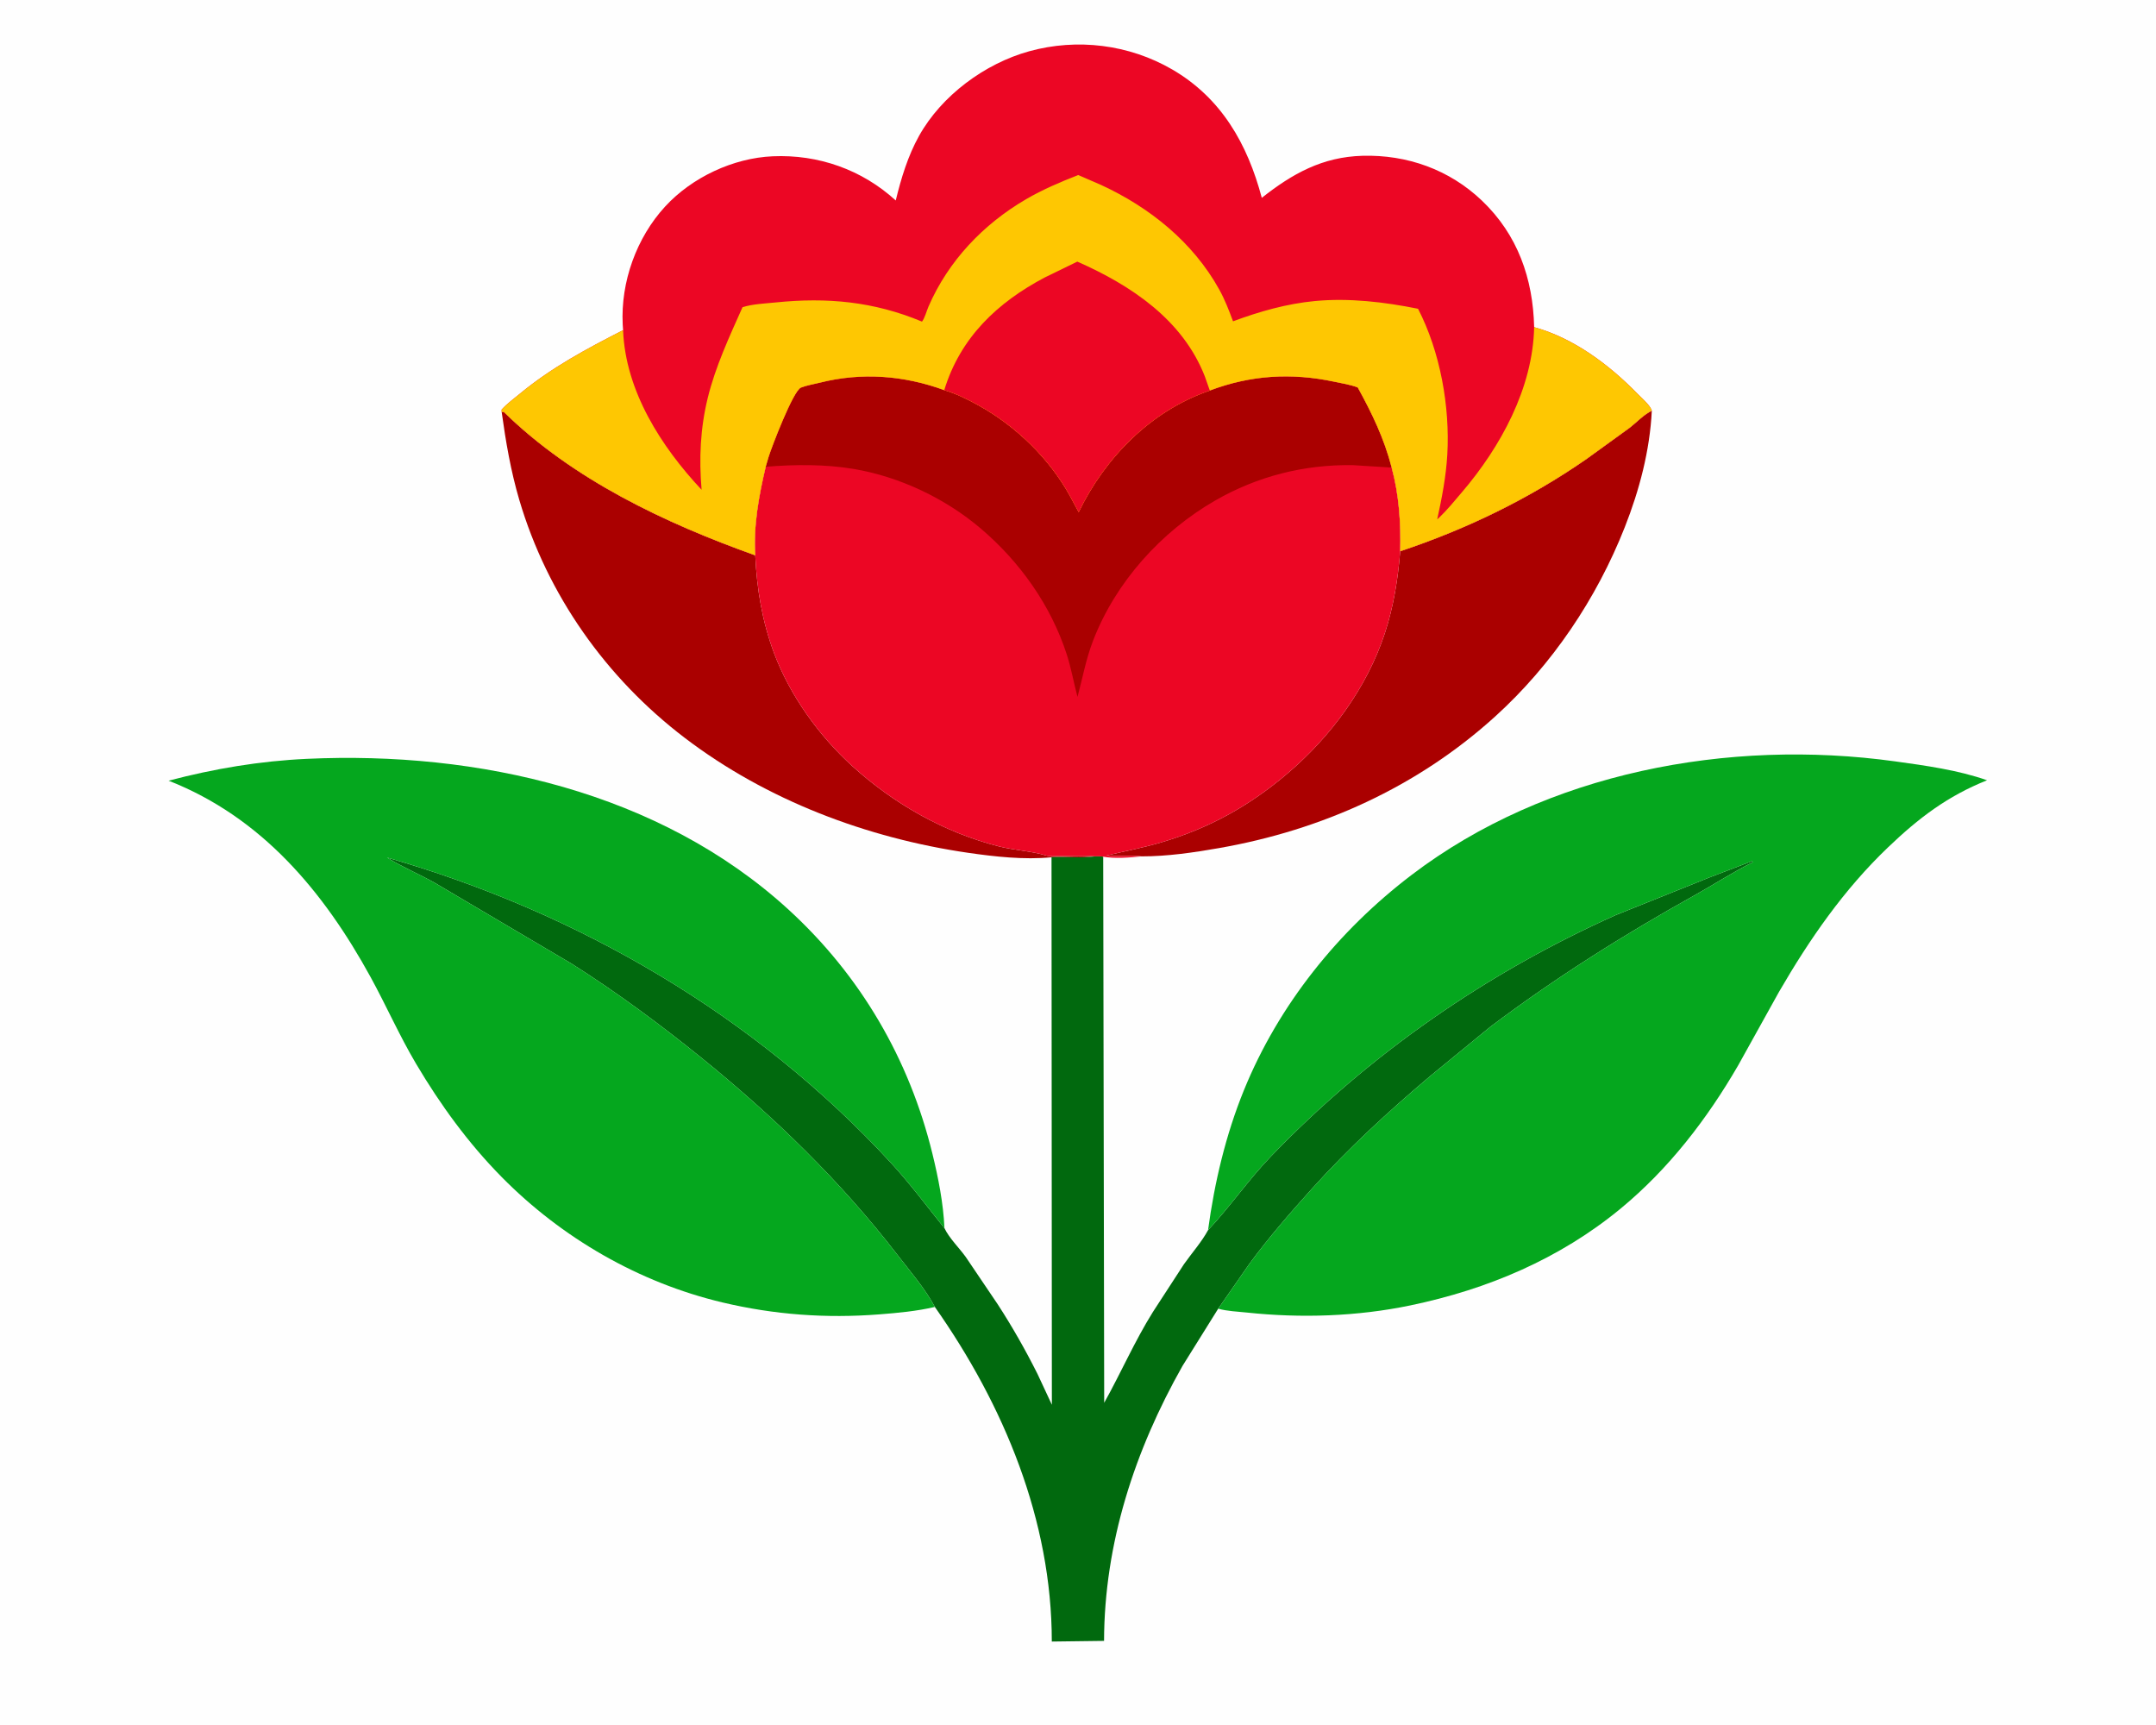
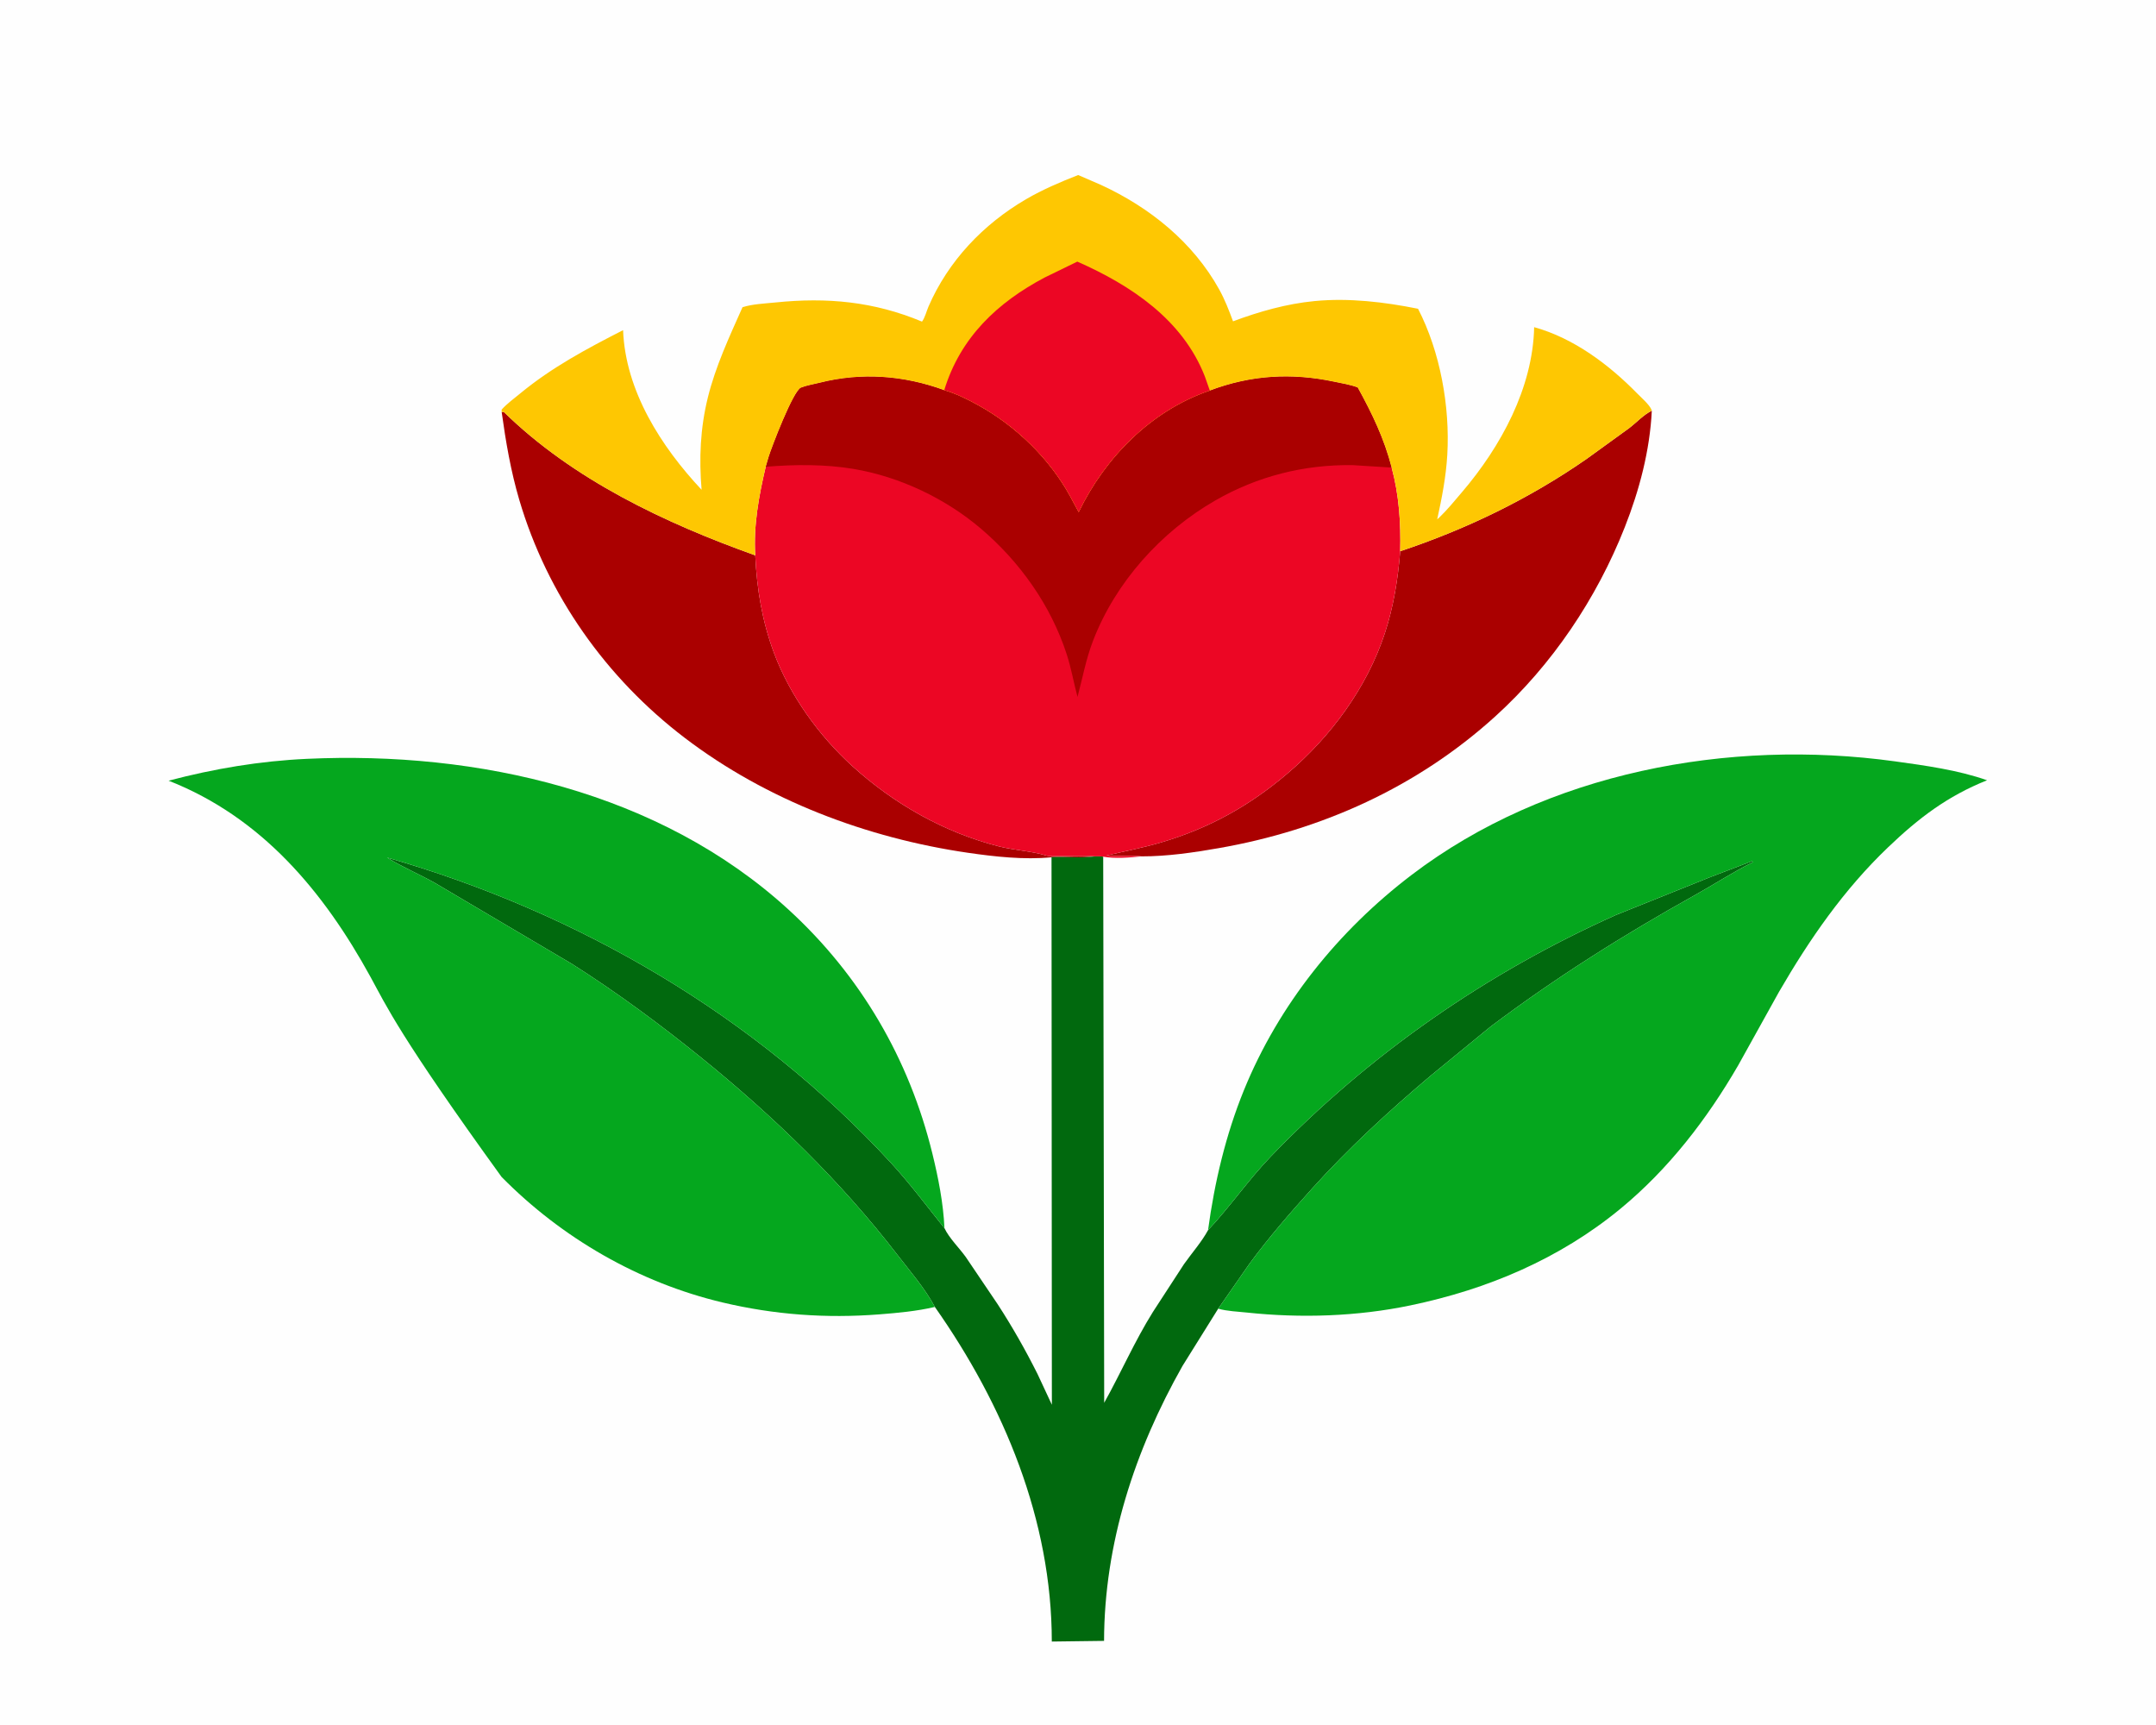
<svg xmlns="http://www.w3.org/2000/svg" version="1.1" style="display: block;" viewBox="0 0 2048 1638" width="1280" height="1024">
  <path transform="translate(0,0)" fill="rgb(254,254,254)" d="M -0 -0 L 2048 0 L 2048 1638 L -0 1638 L -0 -0 z" />
  <path transform="translate(0,0)" fill="rgb(170,0,0)" d="M 476.555 391.163 L 478.499 391.003 C 544.332 455.429 631.64 496.589 717.426 527.267 C 718.939 559.369 723.961 589.838 735.284 620.109 C 750.34 660.359 777.857 698.566 809.544 727.378 C 848.975 763.231 896.825 790.429 948.621 803.642 C 963.448 807.424 979.281 807.999 993.799 812.361 C 997.612 813.507 1002.27 812.854 1006.26 812.885 C 1017.36 812.969 1029.19 812.218 1040.19 813.153 C 1026.61 815.07 1012.53 813.271 998.842 813.947 L 998.489 814.07 C 972.94 816.545 945.015 813.483 919.692 809.799 C 823.472 795.804 728.195 759.858 650.5 700.665 C 575.665 643.651 519.937 564.892 493.262 474.545 C 485.215 447.29 480.419 419.266 476.555 391.163 z" />
  <path transform="translate(0,0)" fill="rgb(170,0,0)" d="M 1330.06 523.377 C 1393.11 502.353 1452.38 473.655 1507.05 435.747 L 1547.5 406.471 C 1554.24 401.34 1561.52 393.453 1569.06 389.9 C 1567.22 427.77 1557.26 465.325 1543.41 500.48 C 1516.65 568.39 1474.31 631.355 1420.11 680.459 C 1346.23 747.399 1255.49 788.291 1157.73 805.355 C 1133.72 809.545 1108.77 813.219 1084.36 813.175 C 1073.51 811.879 1062.16 813.584 1051.02 812.393 C 1068.31 808.312 1085.81 804.976 1102.86 799.964 C 1148.37 786.584 1186.93 765.159 1223 734.432 C 1264.33 699.224 1298.31 653.161 1315.44 601.328 C 1323.67 576.446 1328 549.431 1330.06 523.377 z" />
  <path transform="translate(0,0)" fill="rgb(1,105,14)" d="M 1040.19 813.153 C 1042.73 813.17 1045.46 812.987 1047.94 813.464 L 1048.88 1332.17 C 1064.83 1303.63 1077.79 1273.67 1095.21 1245.81 L 1124.64 1200.54 C 1132 1190.11 1141.49 1179.36 1147.52 1168.24 C 1168.46 1145.9 1185.81 1120.45 1207.19 1098.21 C 1300.17 1001.46 1412.62 923.434 1535.15 868.786 L 1624.19 833.031 L 1664.5 817.634 L 1664.97 818.751 C 1646.01 828.159 1628.26 839.823 1609.76 850.115 C 1542.45 887.571 1477.56 928.479 1415.97 974.811 L 1358.54 1021.87 C 1318.95 1055.33 1280.8 1090.45 1246.07 1129 C 1225.54 1151.79 1205.12 1175.28 1186.95 1200 L 1157.18 1242.78 L 1123.27 1297.14 C 1077.92 1377.31 1048.98 1465.61 1048.75 1558.3 L 999.119 1558.94 C 999.083 1443.71 953.644 1334.43 888.022 1241.13 C 878.873 1223.82 864.368 1207.1 852.432 1191.62 C 798.529 1121.69 734.746 1059.89 666.181 1004.42 C 626.747 972.523 586.034 942.447 543.194 915.253 L 413.097 838.404 C 398.198 829.995 382.068 823.337 367.588 814.274 C 549.675 866.484 718.026 964.782 846.615 1104.62 C 864.59 1124.17 880.526 1145.63 897.145 1166.32 C 901.622 1175.76 911.128 1185.02 917.321 1193.6 L 947.811 1238.73 C 961.523 1259.83 974.235 1282.22 985.504 1304.72 L 999.18 1334.04 L 998.842 813.947 C 1012.53 813.271 1026.61 815.07 1040.19 813.153 z" />
-   <path transform="translate(0,0)" fill="rgb(5,167,30)" d="M 888.022 1241.13 C 870.915 1245.16 852.693 1246.82 835.167 1248.19 C 784.66 1252.13 735.456 1248.54 686.197 1236.84 C 606.848 1217.98 533.595 1175.62 476.433 1117.62 C 444.755 1085.48 418.217 1048.97 395.26 1010.22 C 379.404 983.453 366.99 955.15 352.082 927.939 C 307.415 846.413 248.524 775.993 160.144 741.29 C 203.377 729.876 246.858 722.6 291.563 720.54 C 453.65 713.069 626.66 751.699 749.097 863.8 C 817.413 926.348 863.705 1005.68 885.677 1095.47 C 891.298 1118.44 896.095 1142.67 897.145 1166.32 C 880.526 1145.63 864.59 1124.17 846.615 1104.62 C 718.026 964.782 549.675 866.484 367.588 814.274 C 382.068 823.337 398.198 829.995 413.097 838.404 L 543.194 915.253 C 586.034 942.447 626.747 972.523 666.181 1004.42 C 734.746 1059.89 798.529 1121.69 852.432 1191.62 C 864.368 1207.1 878.873 1223.82 888.022 1241.13 z" />
+   <path transform="translate(0,0)" fill="rgb(5,167,30)" d="M 888.022 1241.13 C 870.915 1245.16 852.693 1246.82 835.167 1248.19 C 784.66 1252.13 735.456 1248.54 686.197 1236.84 C 606.848 1217.98 533.595 1175.62 476.433 1117.62 C 379.404 983.453 366.99 955.15 352.082 927.939 C 307.415 846.413 248.524 775.993 160.144 741.29 C 203.377 729.876 246.858 722.6 291.563 720.54 C 453.65 713.069 626.66 751.699 749.097 863.8 C 817.413 926.348 863.705 1005.68 885.677 1095.47 C 891.298 1118.44 896.095 1142.67 897.145 1166.32 C 880.526 1145.63 864.59 1124.17 846.615 1104.62 C 718.026 964.782 549.675 866.484 367.588 814.274 C 382.068 823.337 398.198 829.995 413.097 838.404 L 543.194 915.253 C 586.034 942.447 626.747 972.523 666.181 1004.42 C 734.746 1059.89 798.529 1121.69 852.432 1191.62 C 864.368 1207.1 878.873 1223.82 888.022 1241.13 z" />
  <path transform="translate(0,0)" fill="rgb(5,167,30)" d="M 1147.52 1168.24 C 1153.66 1122.89 1164.31 1077.79 1181.58 1035.33 C 1214.63 954.085 1271.31 883.756 1340.93 830.777 C 1469.13 733.21 1642.18 701.125 1799.96 722.92 C 1828.64 726.883 1860.12 731.204 1887.52 740.893 C 1849.86 755.968 1822.65 776.68 1793.41 804.641 C 1751.38 844.845 1719.06 891.604 1690 941.673 L 1651.09 1011.71 C 1621.57 1062.66 1585.13 1110.03 1539.5 1147.67 C 1481.41 1195.57 1412.88 1224.43 1339.71 1239.67 C 1289.13 1250.21 1235.76 1251.92 1184.44 1246.46 C 1175.67 1245.53 1165.63 1245.18 1157.18 1242.78 L 1186.95 1200 C 1205.12 1175.28 1225.54 1151.79 1246.07 1129 C 1280.8 1090.45 1318.95 1055.33 1358.54 1021.87 L 1415.97 974.811 C 1477.56 928.479 1542.45 887.571 1609.76 850.115 C 1628.26 839.823 1646.01 828.159 1664.97 818.751 L 1664.5 817.634 L 1624.19 833.031 L 1535.15 868.786 C 1412.62 923.434 1300.17 1001.46 1207.19 1098.21 C 1185.81 1120.45 1168.46 1145.9 1147.52 1168.24 z" />
  <path transform="translate(0,0)" fill="rgb(236,6,36)" d="M 1149.22 370.733 C 1188.19 356.032 1226.57 353.772 1267.14 362.299 C 1274.42 363.83 1282.77 365.165 1289.71 367.81 C 1303.39 392.673 1314.76 416.239 1321.94 443.904 C 1328.97 469.896 1330.74 496.556 1330.06 523.377 C 1328 549.431 1323.67 576.446 1315.44 601.328 C 1298.31 653.161 1264.33 699.224 1223 734.432 C 1186.93 765.159 1148.37 786.584 1102.86 799.964 C 1085.81 804.976 1068.31 808.312 1051.02 812.393 C 1062.16 813.584 1073.51 811.879 1084.36 813.175 C 1073.76 814.32 1058.42 815.473 1047.94 813.464 C 1045.46 812.987 1042.73 813.17 1040.19 813.153 C 1029.19 812.218 1017.36 812.969 1006.26 812.885 C 1002.27 812.854 997.612 813.507 993.799 812.361 C 979.281 807.999 963.448 807.424 948.621 803.642 C 896.825 790.429 848.975 763.231 809.544 727.378 C 777.857 698.566 750.34 660.359 735.284 620.109 C 723.961 589.838 718.939 559.369 717.426 527.267 C 715.629 498.926 720.909 470.572 727.357 443.137 L 730.033 434 C 732.863 424.793 753.416 370.897 760.857 367.942 C 766.226 365.809 772.81 364.785 778.452 363.355 C 818.296 353.255 858.497 356.312 896.941 370.359 C 908.341 373.677 919.127 379.054 929.49 384.794 C 964.893 404.405 996.852 435.283 1016.39 470.918 L 1024.66 486.229 C 1049.74 434.356 1093.1 390.276 1148.18 371.092 L 1149.22 370.733 z" />
  <path transform="translate(0,0)" fill="rgb(170,0,0)" d="M 1149.22 370.733 C 1188.19 356.032 1226.57 353.772 1267.14 362.299 C 1274.42 363.83 1282.77 365.165 1289.71 367.81 C 1303.39 392.673 1314.76 416.239 1321.94 443.904 L 1284.86 441.579 C 1238.68 440.943 1194.42 452.121 1154.32 475.188 C 1102.85 504.803 1059.79 552.631 1038.34 608.247 C 1031.53 625.897 1028.37 643.637 1023.54 661.728 C 1019.92 648.227 1017.62 634.616 1013.28 621.236 C 998.198 574.742 968.867 533.508 931.834 501.955 C 898.142 473.249 854.686 452.589 811 445.219 C 783.69 440.612 754.895 440.892 727.357 443.137 L 730.033 434 C 732.863 424.793 753.416 370.897 760.857 367.942 C 766.226 365.809 772.81 364.785 778.452 363.355 C 818.296 353.255 858.497 356.312 896.941 370.359 C 908.341 373.677 919.127 379.054 929.49 384.794 C 964.893 404.405 996.852 435.283 1016.39 470.918 L 1024.66 486.229 C 1049.74 434.356 1093.1 390.276 1148.18 371.092 L 1149.22 370.733 z" />
-   <path transform="translate(0,0)" fill="rgb(236,6,36)" d="M 591.872 313.384 L 591.514 307.961 C 589.5 267.656 604.539 225.605 631.859 195.912 C 657.334 168.224 696.423 149.886 734.001 148.234 C 777.319 146.329 818.814 160.92 850.874 190.212 C 855.976 169.15 862.381 147.978 872.961 128.949 C 894.326 90.524 935.652 60.098 977.619 48.5 C 1023.18 35.911 1072.41 41.958 1113.4 65.72 C 1160.23 92.869 1185.04 136.687 1198.58 187.698 C 1227.59 164.812 1256.05 148.826 1294.2 147.765 C 1336.54 146.587 1376.73 160.853 1407.63 190.288 C 1441.7 222.739 1456.21 264.365 1457.31 310.541 C 1494.85 320.9 1528.52 346.205 1555.35 373.656 C 1559.1 377.497 1566.54 383.906 1568.67 388.734 L 1569.06 389.9 C 1561.52 393.453 1554.24 401.34 1547.5 406.471 L 1507.05 435.747 C 1452.38 473.655 1393.11 502.353 1330.06 523.377 C 1330.74 496.556 1328.97 469.896 1321.94 443.904 C 1314.76 416.239 1303.39 392.673 1289.71 367.81 C 1282.77 365.165 1274.42 363.83 1267.14 362.299 C 1226.57 353.772 1188.19 356.032 1149.22 370.733 L 1148.18 371.092 C 1093.1 390.276 1049.74 434.356 1024.66 486.229 L 1016.39 470.918 C 996.852 435.283 964.893 404.405 929.49 384.794 C 919.127 379.054 908.341 373.677 896.941 370.359 C 858.497 356.312 818.296 353.255 778.452 363.355 C 772.81 364.785 766.226 365.809 760.857 367.942 C 753.416 370.897 732.863 424.793 730.033 434 L 727.357 443.137 C 720.909 470.572 715.629 498.926 717.426 527.267 C 631.64 496.589 544.332 455.429 478.499 391.003 L 476.555 391.163 L 476.513 388.823 C 481.691 383.123 488.294 378.321 494.253 373.411 C 524.367 348.596 557.301 331.068 591.872 313.384 z" />
  <path transform="translate(0,0)" fill="rgb(254,199,2)" d="M 591.872 313.384 C 594.078 371.213 628.12 424.09 666.451 464.989 C 663.952 435.353 665.196 406.654 672.309 377.661 C 679.612 347.894 692.882 319.493 705.317 291.594 C 714.726 288.539 726.849 288.084 736.749 287.066 C 785.687 282.032 830.128 286.188 875.811 305.265 C 878.558 301.73 880.14 295.231 881.975 291 C 900.807 247.597 933.986 212.738 974.678 189.007 C 990.444 179.812 1007.2 172.712 1024.15 166.036 L 1045.62 175.33 C 1091.97 196.641 1133.22 229.716 1158.2 274.847 C 1163.55 284.509 1167.44 294.665 1171.26 304.99 C 1196.24 295.68 1222.23 288.285 1248.85 285.741 C 1281.44 282.626 1315.03 286.621 1347 293.064 C 1368.08 333.827 1377.43 386.025 1374.8 431.673 C 1373.6 452.445 1369.65 472.776 1365.22 493.057 L 1367.02 491.471 C 1374.73 484.131 1381.78 475.414 1388.7 467.315 C 1425.61 424.08 1456.06 368.345 1457.31 310.541 C 1494.85 320.9 1528.52 346.205 1555.35 373.656 C 1559.1 377.497 1566.54 383.906 1568.67 388.734 L 1569.06 389.9 C 1561.52 393.453 1554.24 401.34 1547.5 406.471 L 1507.05 435.747 C 1452.38 473.655 1393.11 502.353 1330.06 523.377 C 1330.74 496.556 1328.97 469.896 1321.94 443.904 C 1314.76 416.239 1303.39 392.673 1289.71 367.81 C 1282.77 365.165 1274.42 363.83 1267.14 362.299 C 1226.57 353.772 1188.19 356.032 1149.22 370.733 L 1148.18 371.092 C 1093.1 390.276 1049.74 434.356 1024.66 486.229 L 1016.39 470.918 C 996.852 435.283 964.893 404.405 929.49 384.794 C 919.127 379.054 908.341 373.677 896.941 370.359 C 858.497 356.312 818.296 353.255 778.452 363.355 C 772.81 364.785 766.226 365.809 760.857 367.942 C 753.416 370.897 732.863 424.793 730.033 434 L 727.357 443.137 C 720.909 470.572 715.629 498.926 717.426 527.267 C 631.64 496.589 544.332 455.429 478.499 391.003 L 476.555 391.163 L 476.513 388.823 C 481.691 383.123 488.294 378.321 494.253 373.411 C 524.367 348.596 557.301 331.068 591.872 313.384 z" />
  <path transform="translate(0,0)" fill="rgb(236,6,36)" d="M 896.941 370.359 C 912.237 320.32 947.421 287.075 992.462 263.322 L 1023.35 248.279 C 1074.14 270.688 1123.32 303.243 1144.43 357.174 L 1149.22 370.733 L 1148.18 371.092 C 1093.1 390.276 1049.74 434.356 1024.66 486.229 L 1016.39 470.918 C 996.852 435.283 964.893 404.405 929.49 384.794 C 919.127 379.054 908.341 373.677 896.941 370.359 z" />
</svg>